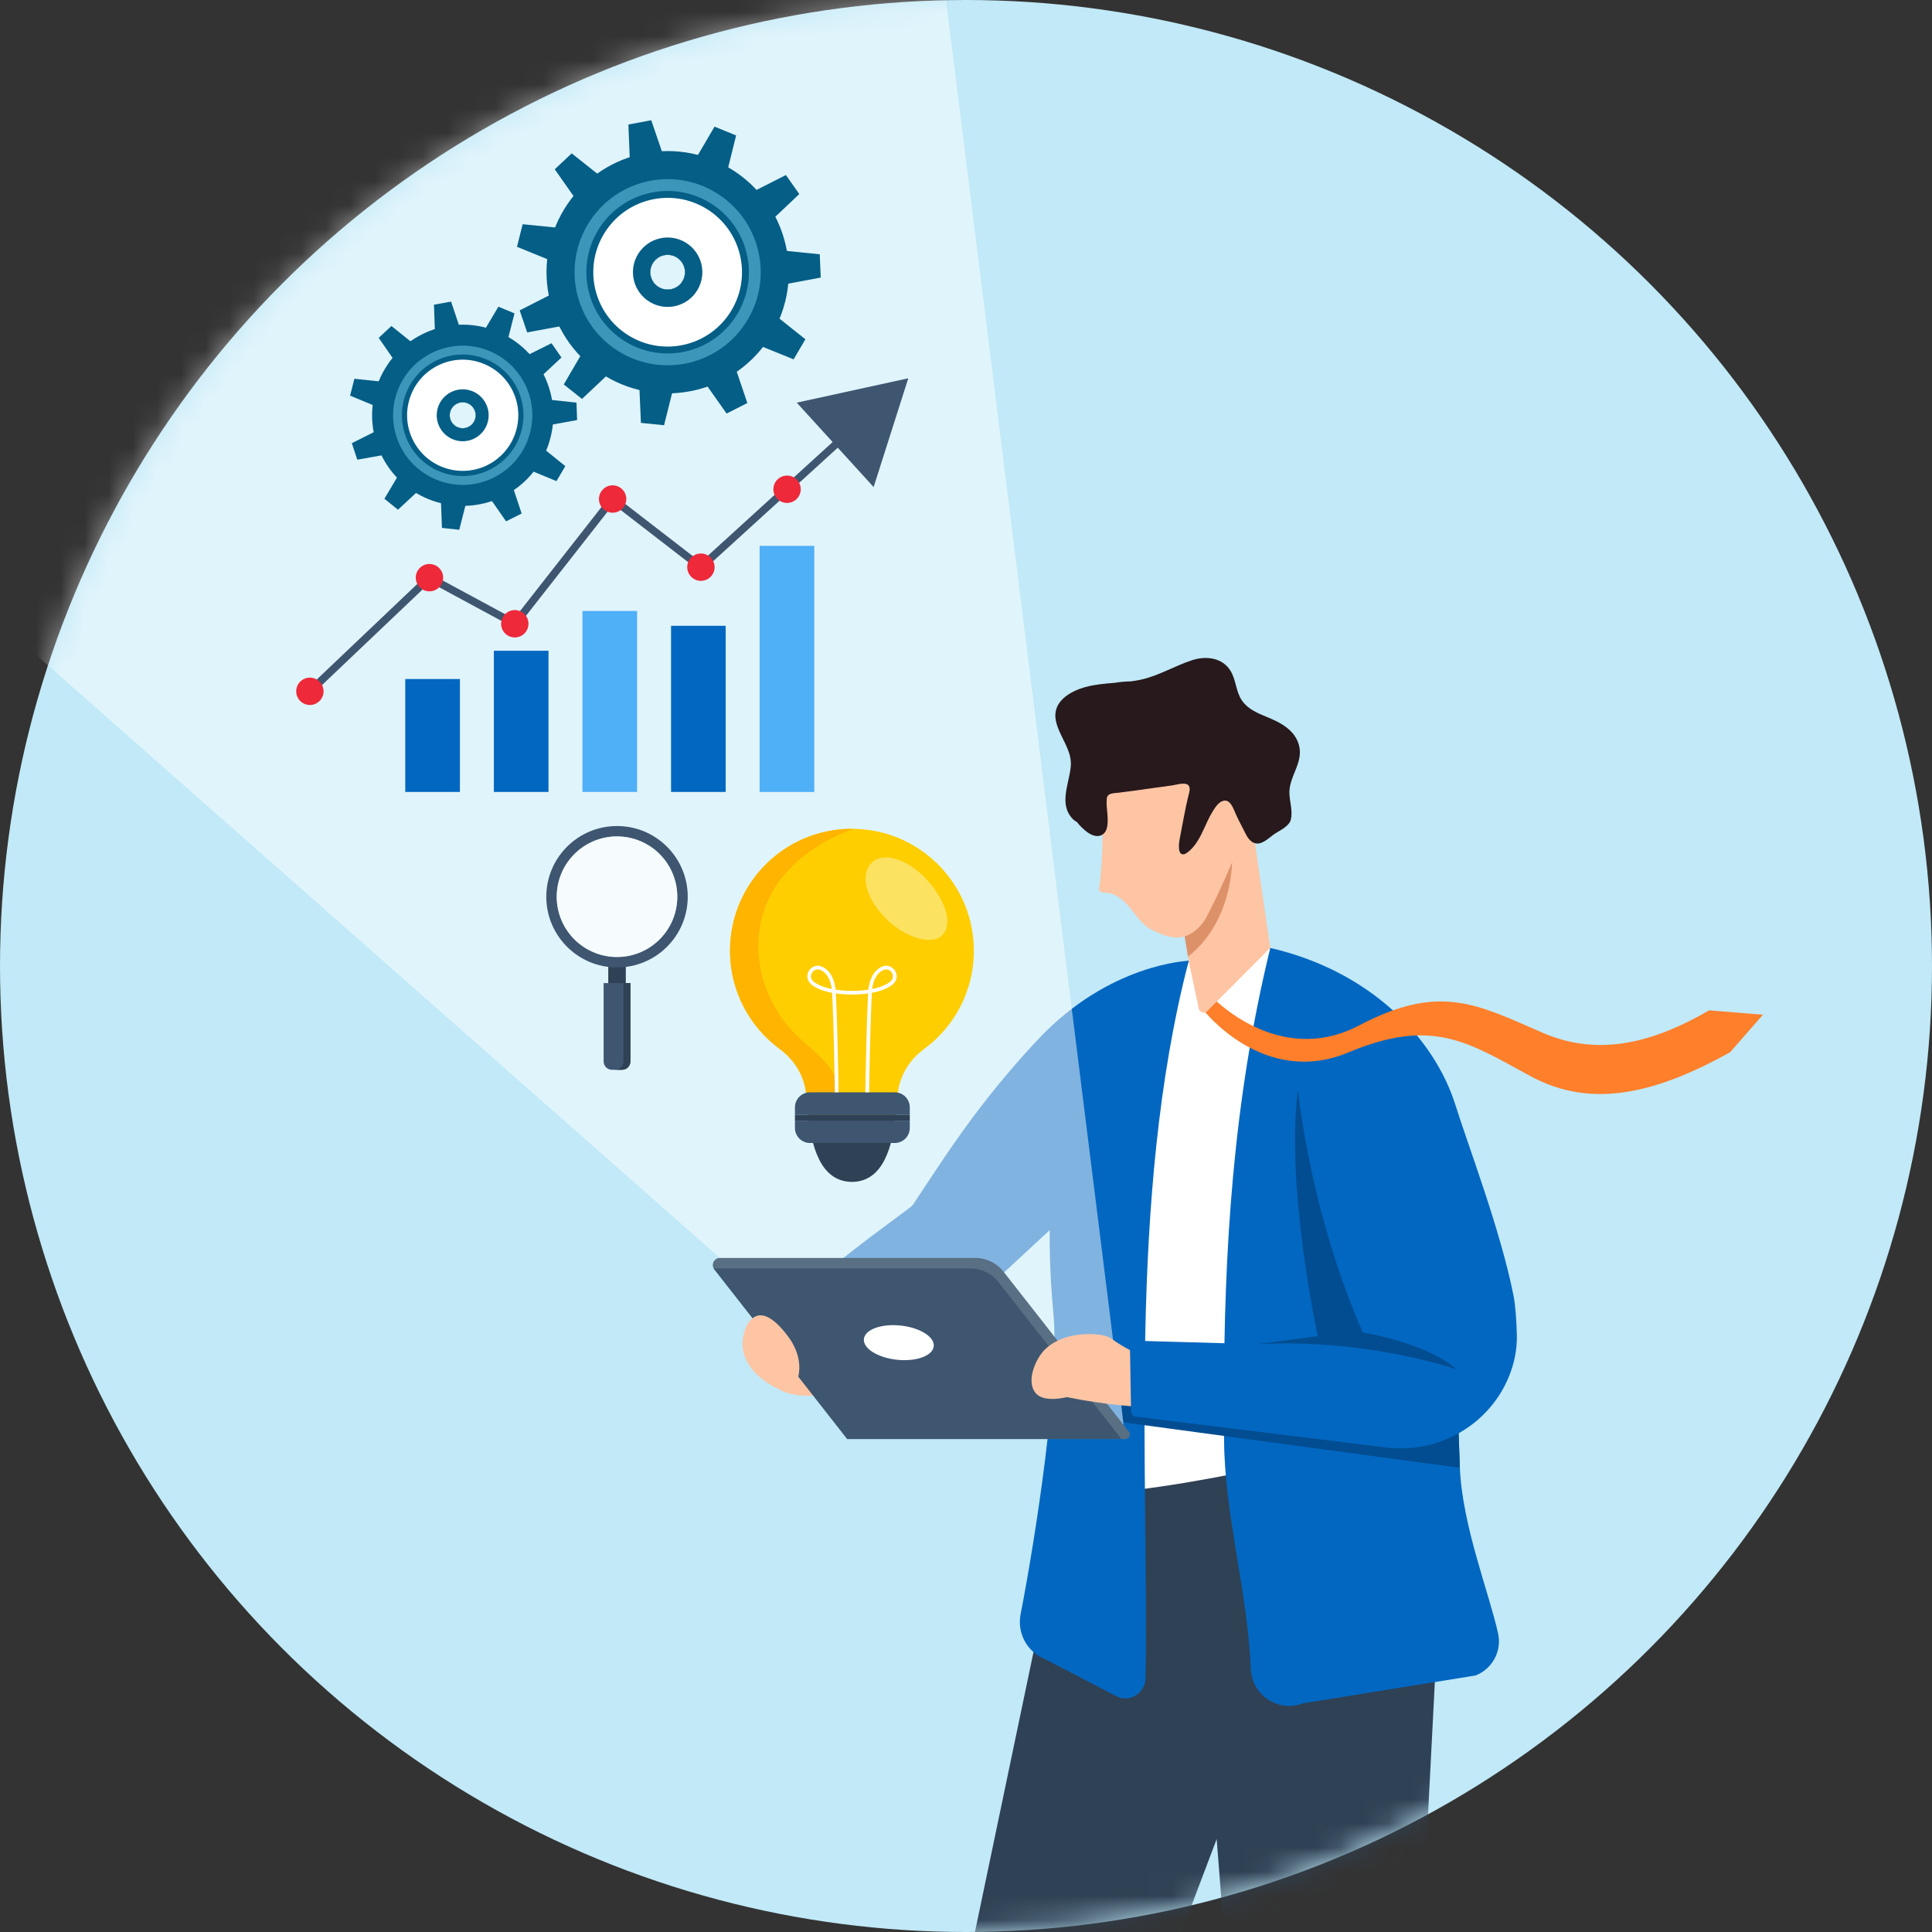
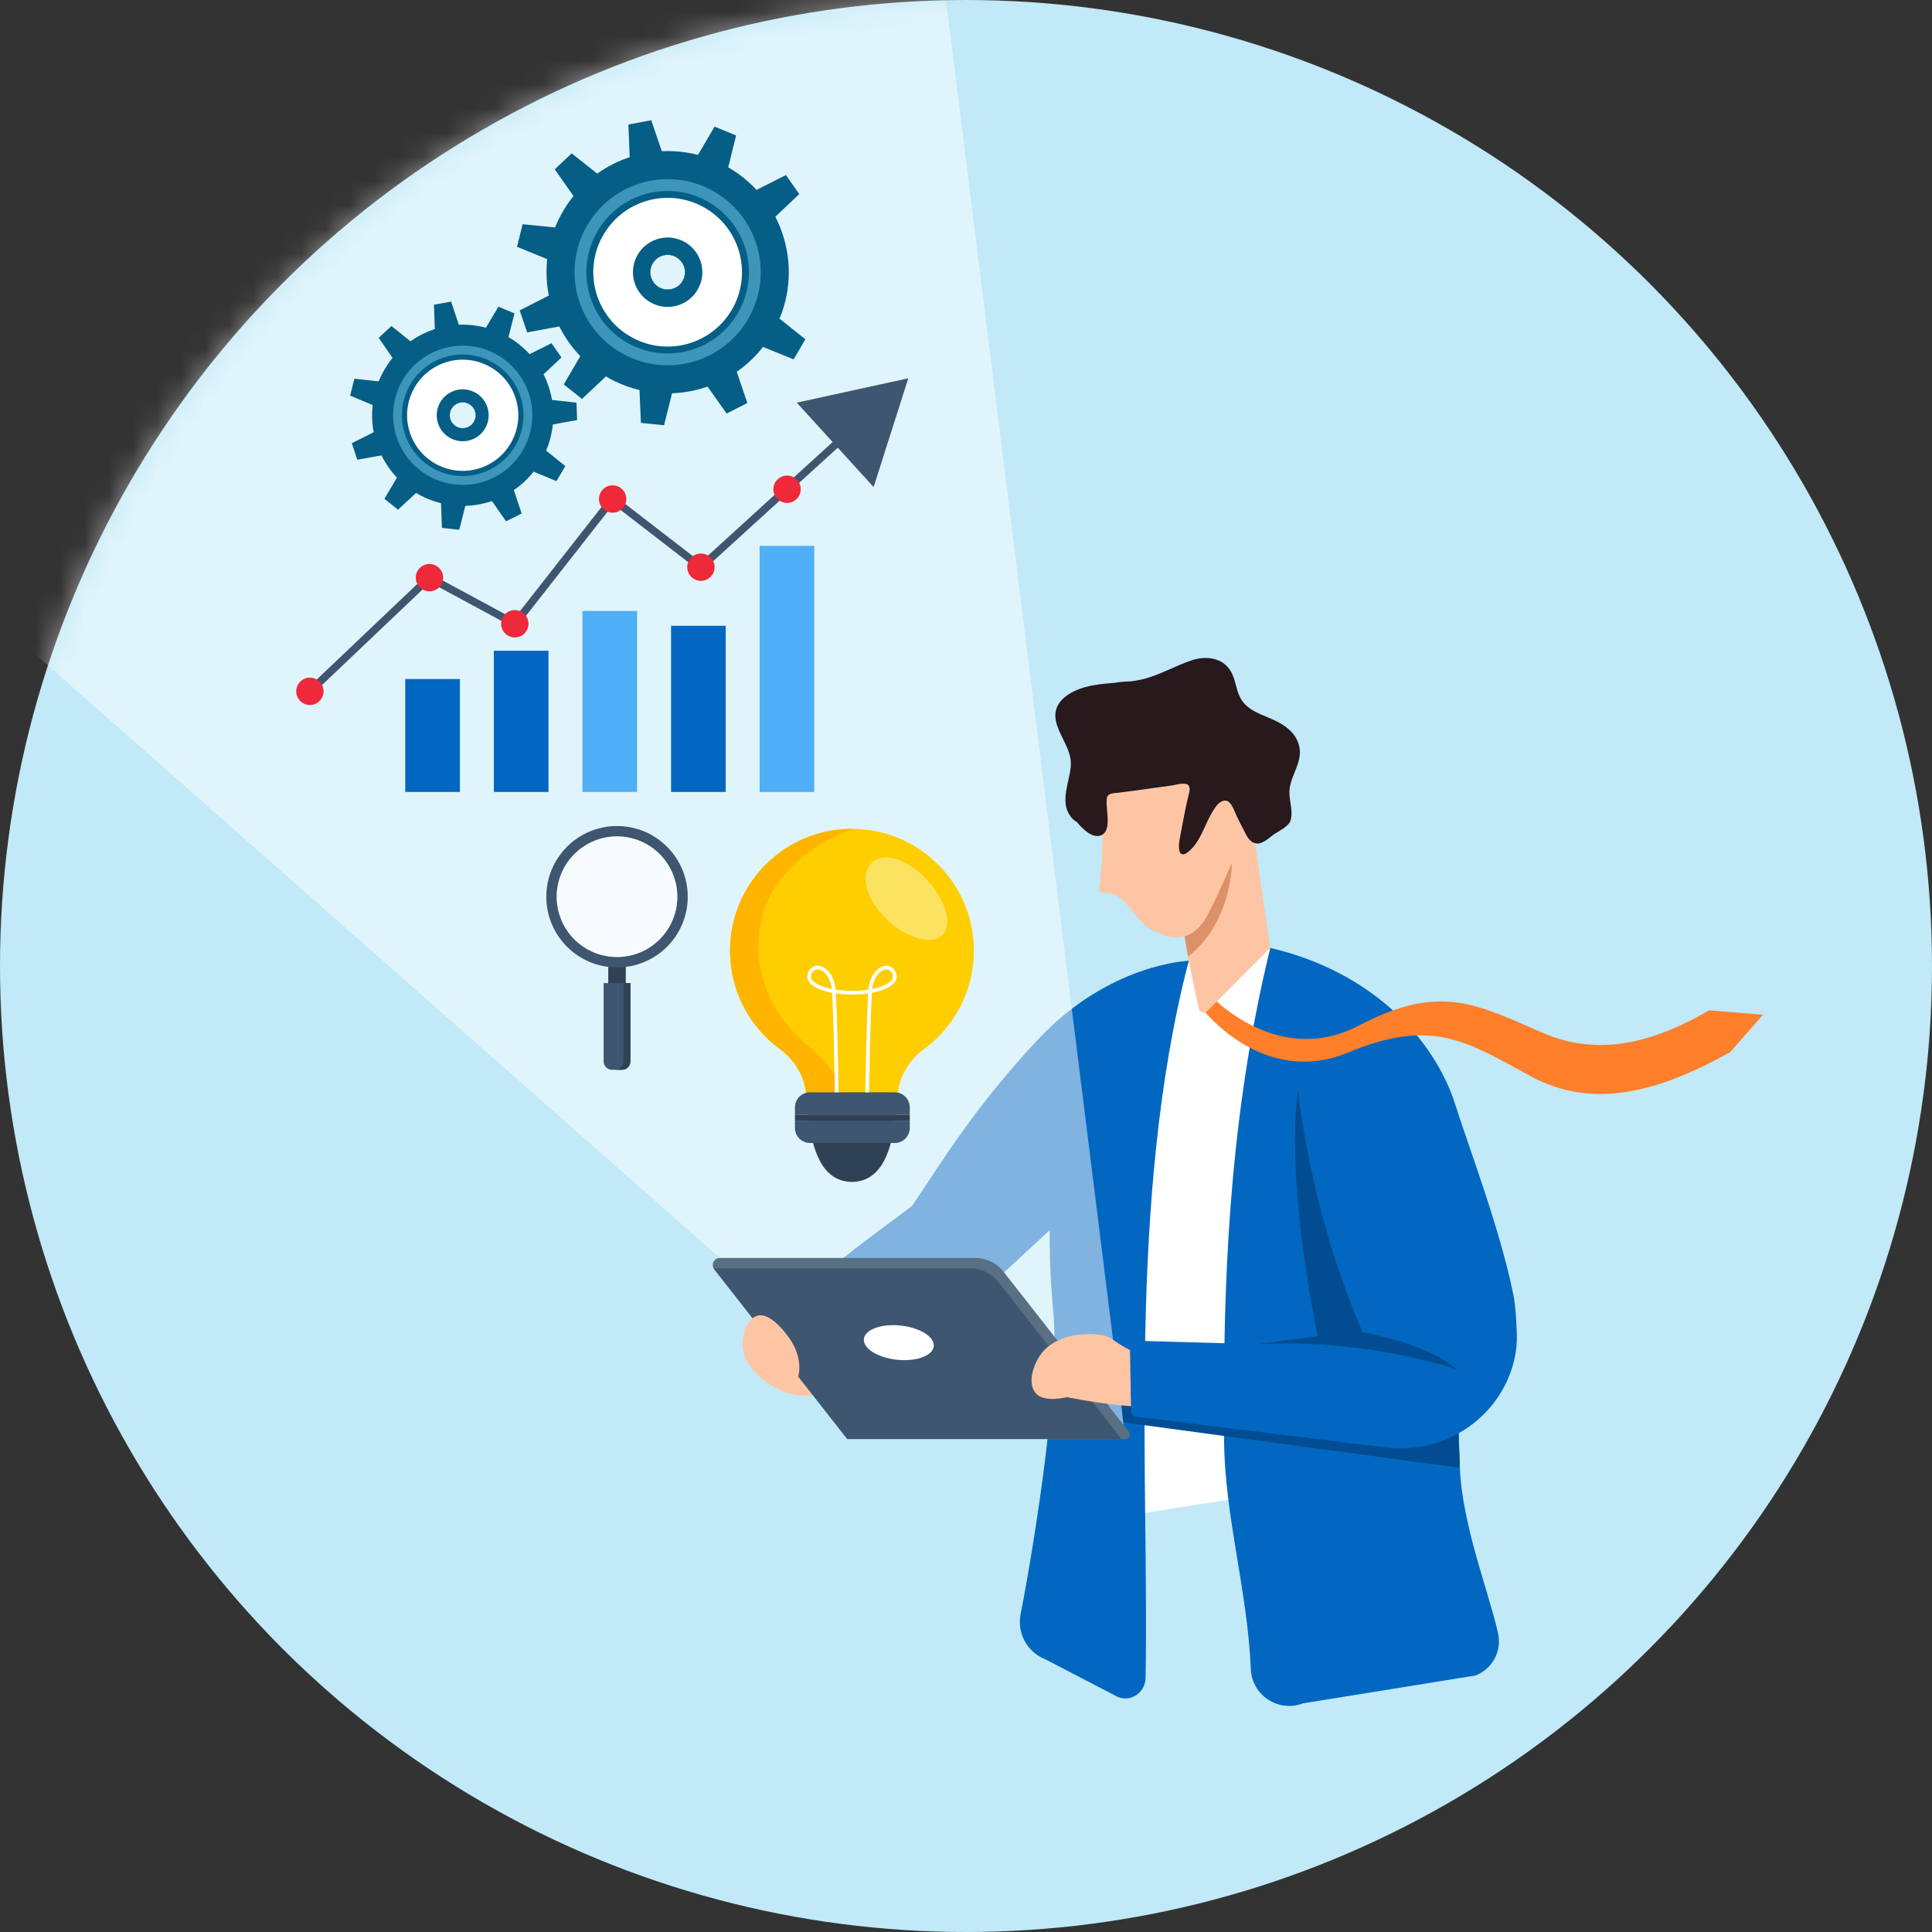
<svg xmlns="http://www.w3.org/2000/svg" width="80" height="80" viewBox="0 0 80 80" fill="none">
  <rect x="0" y="0" width="80" height="80" fill="#333333" stroke="none" />
  <circle cx="40" cy="40" r="40" fill="#C1E9F7" />
  <mask id="mask0_21958_1489" style="mask-type:alpha" maskUnits="userSpaceOnUse" x="0" y="0" width="80" height="80">
    <circle cx="40" cy="40" r="40" fill="#C1E9F7" />
  </mask>
  <g mask="url(#mask0_21958_1489)">
    <path d="M49.223 39.784L46.508 44.547L46.776 62.745L53.689 61.658L53.745 40.897L52.598 39.251L49.223 39.784Z" fill="white" />
-     <path d="M45.474 104.405H49.043C49.182 104.405 49.289 104.281 49.269 104.144L46.768 86.992C46.678 86.376 46.748 85.748 46.969 85.166L50.38 76.152L51.137 85.837C51.151 86.145 51.186 86.453 51.242 86.756L54.333 104.216C54.353 104.325 54.447 104.405 54.558 104.405H58.198C58.323 104.405 58.425 104.304 58.426 104.179L58.636 84.763L59.547 67.058C59.752 63.083 56.143 59.993 52.244 60.798C49.315 61.404 46.594 61.861 44.156 61.902L39.47 84.306C39.204 85.577 39.287 86.895 39.709 88.123L45.258 104.251C45.289 104.343 45.377 104.405 45.474 104.405H45.474Z" fill="#2F4154" />
    <path d="M32.133 54.731L34.508 58.143C36.087 57.295 38.798 55.129 39.929 54.211L46.96 47.706L49.223 39.784C49.223 39.784 45.938 39.886 42.979 43.044C40.478 45.714 39.118 47.904 37.794 49.9C37.676 50.076 33.441 52.933 32.133 54.731Z" fill="#0267C1" />
    <path d="M49.223 39.784C49.223 39.784 42.355 40.968 43.621 54.409C43.881 57.166 42.888 63.625 42.26 66.849C42.108 67.633 42.538 68.413 43.281 68.706L46.292 70.27C46.847 70.489 47.425 70.075 47.436 69.479C47.587 61.068 46.659 49.66 49.223 39.785V39.784Z" fill="#0267C1" />
    <path d="M50.681 58.007C50.681 58.544 50.682 59.081 50.686 59.62C50.706 62.759 51.66 65.879 51.794 69.114C51.839 70.201 52.938 70.922 53.953 70.532L61.096 69.379C61.798 69.109 62.195 68.367 62.032 67.633C61.658 65.944 60.552 63.186 60.45 60.78C60.411 59.852 60.383 58.885 60.361 57.892C60.295 54.974 60.275 51.831 60.135 48.765L52.6 39.25C51.051 45.603 50.683 51.822 50.681 58.007H50.681Z" fill="#0267C1" />
    <path d="M46.442 58.006L46.49 58.893L51.559 59.578L60.449 60.78C60.41 59.852 60.382 58.885 60.359 57.892L51.552 57.965L46.441 58.006H46.442Z" fill="#024D91" />
    <path d="M32.831 54.797C33.385 55.486 33.858 56.242 34.233 57.043C33.841 57.449 35.688 57.133 35.295 57.539C34.745 57.685 32.996 58.07 32.163 57.469C32.313 56.564 32.681 55.702 32.83 54.797H32.831Z" fill="#FEC5A4" />
    <g opacity="0.5">
      <path d="M29.808 52.089L-44 -13H37.553L46.601 59.588L29.808 52.089Z" fill="white" />
    </g>
    <path d="M46.747 59.287L41.554 52.658C41.273 52.299 40.842 52.089 40.385 52.089H29.808C29.565 52.089 29.428 52.369 29.578 52.56L35.083 59.588H46.6C46.755 59.588 46.842 59.409 46.747 59.287H46.747Z" fill="#596F84" />
    <path d="M41.345 53.09C41.063 52.73 40.632 52.521 40.176 52.521H29.547L35.084 59.587H46.436L41.345 53.09Z" fill="#3E5670" />
    <path d="M38.664 55.748C38.705 55.357 38.091 54.972 37.292 54.888C36.493 54.804 35.813 55.053 35.772 55.445C35.731 55.836 36.345 56.221 37.144 56.305C37.942 56.389 38.623 56.139 38.664 55.748Z" fill="white" />
    <path d="M44.835 57.657C45.439 57.432 45.983 57.001 46.234 56.399C46.307 56.224 46.337 56.032 46.296 55.846C46.196 55.388 45.767 55.282 45.383 55.252C44.64 55.196 43.843 55.348 43.295 55.853C42.9 56.219 42.46 57.192 42.89 57.69C43.283 58.146 44.359 57.835 44.835 57.658V57.657Z" fill="#FEC5A4" />
    <path d="M43.417 57.664C44.487 57.971 46.217 58.214 47.328 58.258C47.606 57.605 47.345 56.865 47.623 56.213C47.11 56.13 46.479 55.751 46.052 55.457C45.076 56.072 44.392 57.049 43.417 57.665V57.664Z" fill="#FEC5A4" />
    <path d="M52.962 44.344L56.359 54.718C56.492 55.123 56.316 55.566 55.941 55.769L47.027 55.517C46.895 55.514 46.786 55.621 46.789 55.754L46.835 58.434C46.837 58.55 46.923 58.646 47.038 58.66L57.397 59.938C59.528 60.201 61.603 59.048 62.45 57.075C62.693 56.508 62.824 55.902 62.809 55.285C62.793 54.607 62.744 54.006 62.67 53.638C62.128 50.922 60.79 47.429 60.267 45.76C59.405 43.012 56.775 40.216 52.599 39.252L52.962 44.345V44.344Z" fill="#0267C1" />
    <path d="M50.153 41.25C50.153 41.25 52.918 44.225 56.273 42.463C59.628 40.699 61.156 41.588 63.883 42.767C66.198 43.768 68.449 43.183 70.773 41.836L73 42.018L71.636 43.575C68.706 45.196 65.988 45.979 63.376 44.562C60.765 43.145 59.322 42.124 55.824 43.582C52.325 45.039 49.836 41.829 49.836 41.829L50.152 41.25H50.153Z" fill="#FF7F2B" />
    <path d="M51.832 33.996L52.598 39.25L50.017 41.84C50 41.859 49.982 41.876 49.965 41.889C49.847 41.984 49.67 41.913 49.639 41.765L49.232 39.846L49.193 39.611L49.148 39.341L48.786 37.153L48.75 36.934L51.831 33.995L51.832 33.996Z" fill="#FEC5A4" />
    <path d="M51.019 35.525C51.019 35.525 51.112 38.106 49.193 39.612L49.148 39.343L48.786 37.154L51.018 35.525H51.019Z" fill="#DD9169" />
    <path d="M45.635 32.892C45.685 33.95 45.674 35.669 45.52 36.718C45.511 36.778 45.503 36.844 45.537 36.895C45.588 36.97 45.696 36.965 45.787 36.967C46.207 36.978 46.551 37.296 46.815 37.623C47.078 37.95 47.322 38.319 47.698 38.504C48.074 38.69 48.502 38.882 48.932 38.803C49.392 38.717 49.815 38.305 50.001 37.888C50.57 36.817 51.218 35.275 51.892 33.584L50.913 31.197L45.634 32.892L45.635 32.892Z" fill="#FEC5A4" />
    <path d="M53.381 30.213C53.047 29.911 52.628 29.763 52.222 29.588C51.913 29.453 51.604 29.28 51.415 28.991C51.174 28.625 51.183 28.153 50.954 27.779C50.614 27.222 49.924 27.15 49.352 27.34C48.628 27.578 47.967 27.99 47.216 28.149C47.084 28.177 46.951 28.198 46.819 28.215C46.588 28.22 46.363 28.238 46.144 28.276C45.739 28.308 45.334 28.342 44.938 28.451C44.291 28.631 43.574 29.059 43.717 29.82C43.747 29.983 43.804 30.139 43.872 30.293C44.078 30.762 44.384 31.205 44.339 31.734C44.301 32.169 44.117 32.659 44.117 33.114C44.117 33.387 44.184 33.647 44.388 33.877C44.449 33.947 44.521 34.002 44.598 34.042C44.65 34.113 44.708 34.179 44.772 34.241C44.946 34.411 45.169 34.61 45.428 34.619C45.645 34.625 45.788 34.479 45.835 34.278C45.929 33.872 45.788 33.474 45.83 33.065C45.853 32.827 46.136 32.848 46.317 32.825C46.859 32.753 47.126 32.723 47.666 32.643C47.961 32.6 48.256 32.56 48.552 32.52C48.724 32.496 49.171 32.341 49.248 32.583C49.287 32.711 49.232 32.852 49.202 32.978C49.062 33.556 48.965 34.147 48.85 34.73C48.821 34.879 48.736 35.431 49.033 35.371C49.075 35.362 49.114 35.338 49.148 35.313C49.5 35.066 49.704 34.645 49.879 34.264C49.966 34.073 50.052 33.878 50.159 33.695C50.255 33.531 50.393 33.285 50.57 33.194C50.85 33.049 50.996 33.304 51.093 33.528C51.107 33.557 51.118 33.587 51.13 33.613C51.229 33.849 51.346 34.077 51.466 34.302C51.582 34.517 51.675 34.793 51.914 34.897C52.218 35.031 52.52 34.712 52.739 34.556C52.953 34.406 53.38 34.226 53.449 33.943C53.535 33.589 53.411 33.233 53.392 32.878C53.354 32.151 53.999 31.58 53.781 30.834C53.707 30.579 53.563 30.378 53.381 30.213V30.213Z" fill="#27191C" />
    <path d="M53.746 45.1C53.746 45.1 54.2 50.057 56.428 55.174C56.428 55.174 59.075 55.595 60.313 56.704C60.313 56.704 56.639 55.411 52.04 55.66L54.562 55.327C54.562 55.327 53.219 49.123 53.746 45.1H53.746Z" fill="#024D91" />
    <path d="M32.702 55.435C33.01 55.881 33.177 56.44 33.061 56.976C33.027 57.131 32.955 57.278 32.837 57.386C32.547 57.654 32.2 57.52 31.922 57.356C31.383 57.038 30.907 56.549 30.773 55.937C30.676 55.496 30.843 54.613 31.378 54.477C31.868 54.353 32.459 55.084 32.702 55.436L32.702 55.435Z" fill="#FEC5A4" />
    <path d="M37.096 46.156C36.959 47.398 36.613 48.93 35.277 48.94C33.942 48.93 33.596 47.398 33.459 46.156H37.096Z" fill="#2F4154" />
    <path d="M40.326 39.368C40.326 41.039 39.515 42.519 38.265 43.438C37.986 43.644 37.742 43.896 37.558 44.19C37.369 44.49 37.207 44.876 37.169 45.342C37.149 45.581 37.129 45.86 37.096 46.156H33.46C33.445 46.024 33.433 45.894 33.422 45.77C33.409 45.618 33.398 45.473 33.386 45.342C33.349 44.876 33.186 44.49 32.998 44.191C32.812 43.896 32.567 43.643 32.286 43.436C31.039 42.517 30.228 41.037 30.228 39.369C30.228 36.587 32.468 34.335 35.249 34.32C35.279 34.32 35.309 34.32 35.339 34.32C38.098 34.354 40.325 36.601 40.325 39.369L40.326 39.368Z" fill="#FECE00" />
    <path d="M34.667 45.655C34.665 45.662 34.662 45.669 34.66 45.675L33.422 45.77C33.408 45.618 33.397 45.473 33.386 45.342C33.348 44.876 33.186 44.49 32.997 44.191C32.812 43.896 32.567 43.643 32.286 43.436C31.038 42.517 30.228 41.037 30.228 39.369C30.228 36.587 32.468 34.335 35.249 34.32C35.279 34.32 35.309 34.32 35.339 34.32C34.223 34.727 33.105 35.41 32.368 36.35C30.755 38.407 31.262 41.316 33.13 43.008C33.864 43.673 35.032 44.499 34.666 45.655H34.667Z" fill="#FFB400" />
    <path d="M37.048 45.231H33.54C33.196 45.231 32.917 45.51 32.917 45.855V46.156H37.672V45.855C37.672 45.51 37.393 45.231 37.048 45.231Z" fill="#3E5670" />
    <path d="M32.917 46.404V46.705C32.917 47.05 33.196 47.329 33.54 47.329H37.048C37.393 47.329 37.672 47.05 37.672 46.705V46.404H32.917Z" fill="#3E5670" />
    <path d="M37.672 46.156H32.917V46.404H37.672V46.156Z" fill="#2F4154" />
    <path d="M38.995 38.745C38.508 39.185 37.317 38.75 36.548 37.895C35.778 37.04 35.636 36.137 36.124 35.698C36.611 35.258 37.631 35.596 38.401 36.451C39.171 37.307 39.484 38.307 38.995 38.745Z" fill="#FBE261" />
    <path d="M35.985 45.231L35.833 45.228L35.836 45.046C35.839 44.885 35.842 44.724 35.845 44.563C35.849 44.334 35.854 44.105 35.859 43.876C35.865 43.611 35.871 43.346 35.878 43.081C35.886 42.783 35.893 42.519 35.901 42.273C35.91 41.984 35.918 41.761 35.928 41.55C35.933 41.417 35.939 41.276 35.948 41.134C35.717 41.168 35.491 41.183 35.277 41.18C35.064 41.183 34.839 41.168 34.608 41.134C34.616 41.276 34.622 41.417 34.629 41.55C34.638 41.76 34.646 41.989 34.655 42.273C34.663 42.517 34.67 42.781 34.678 43.081C34.685 43.346 34.691 43.611 34.697 43.876C34.702 44.105 34.707 44.334 34.711 44.563C34.714 44.724 34.717 44.885 34.72 45.046L34.723 45.228L34.571 45.231L34.568 45.049C34.566 44.888 34.563 44.727 34.559 44.566C34.555 44.337 34.55 44.108 34.545 43.88C34.54 43.615 34.533 43.35 34.526 43.085C34.519 42.785 34.511 42.521 34.504 42.278C34.494 41.995 34.486 41.765 34.477 41.557C34.471 41.413 34.464 41.261 34.455 41.11C34.232 41.069 34.041 41.011 33.873 40.933C33.703 40.854 33.52 40.748 33.452 40.566C33.414 40.463 33.421 40.347 33.472 40.242C33.525 40.132 33.62 40.047 33.732 40.01C33.864 39.966 34.005 39.993 34.151 40.09C34.498 40.322 34.579 40.771 34.598 40.979C34.833 41.015 35.062 41.031 35.278 41.028C35.497 41.032 35.725 41.016 35.96 40.979C35.979 40.771 36.059 40.321 36.407 40.09C36.553 39.993 36.694 39.966 36.826 40.01C36.938 40.047 37.033 40.132 37.086 40.242C37.137 40.347 37.144 40.463 37.106 40.566C37.039 40.748 36.856 40.854 36.685 40.933C36.517 41.011 36.326 41.069 36.103 41.11C36.094 41.261 36.087 41.413 36.081 41.557C36.072 41.768 36.064 41.99 36.055 42.278C36.047 42.524 36.039 42.788 36.032 43.085C36.025 43.35 36.018 43.615 36.013 43.88C36.008 44.109 36.003 44.338 35.999 44.566C35.996 44.727 35.992 44.888 35.99 45.049L35.987 45.231H35.985ZM33.855 40.141C33.828 40.141 33.803 40.145 33.779 40.153C33.705 40.178 33.643 40.233 33.608 40.307C33.575 40.375 33.571 40.448 33.594 40.513C33.642 40.644 33.794 40.729 33.936 40.795C34.082 40.864 34.249 40.915 34.441 40.952C34.418 40.755 34.339 40.398 34.066 40.215C33.99 40.165 33.92 40.141 33.855 40.141V40.141ZM36.701 40.141C36.635 40.141 36.564 40.166 36.49 40.216C36.216 40.398 36.137 40.755 36.114 40.953C36.307 40.915 36.473 40.864 36.619 40.796C36.761 40.729 36.913 40.644 36.961 40.514C36.985 40.449 36.98 40.376 36.947 40.308C36.911 40.234 36.849 40.178 36.777 40.154C36.752 40.145 36.727 40.142 36.701 40.142V40.141Z" fill="white" />
    <path d="M25.913 39.96H25.187V40.767H25.913V39.96Z" fill="#2F4154" />
    <path d="M24.995 40.709V43.951C24.995 44.143 25.151 44.298 25.342 44.298H25.757C25.949 44.298 26.104 44.142 26.104 43.951V40.709H24.994H24.995Z" fill="#3E5670" />
    <path d="M26.105 40.709V43.951C26.105 44.143 25.949 44.298 25.758 44.298H25.468C25.66 44.298 25.815 44.142 25.815 43.951V40.709H26.105Z" fill="#2F4154" />
    <path d="M25.55 34.204C23.932 34.204 22.621 35.515 22.621 37.132C22.621 38.749 23.932 40.06 25.55 40.06C27.167 40.06 28.478 38.749 28.478 37.132C28.478 35.515 27.167 34.204 25.55 34.204ZM25.55 39.628C24.171 39.628 23.054 38.511 23.054 37.132C23.054 35.754 24.171 34.636 25.55 34.636C26.928 34.636 28.046 35.754 28.046 37.132C28.046 38.511 26.928 39.628 25.55 39.628Z" fill="#3E5670" />
    <g opacity="0.7">
      <path d="M27.977 37.702C28.293 36.361 27.462 35.016 26.121 34.7C24.779 34.383 23.435 35.214 23.118 36.556C22.802 37.897 23.632 39.242 24.974 39.558C26.316 39.875 27.66 39.044 27.977 37.702Z" fill="white" />
    </g>
    <path d="M22.285 15.703L21.658 14.8L22.837 14.212L23.248 14.804L22.285 15.703Z" fill="#045E86" />
    <path d="M20.979 14.253L19.964 13.832L20.638 12.7L21.304 12.976L20.979 14.253Z" fill="#045E86" />
    <path d="M19.097 13.739L18.016 13.934L17.97 12.617L18.679 12.489L19.097 13.739Z" fill="#045E86" />
    <path d="M17.235 14.325L16.431 15.073L15.681 13.99L16.208 13.499L17.235 14.325Z" fill="#045E86" />
    <path d="M15.986 15.824L15.714 16.888L14.497 16.383L14.675 15.684L15.986 15.824Z" fill="#045E86" />
    <path d="M15.745 17.761L16.092 18.803L14.795 19.035L14.568 18.351L15.745 17.761Z" fill="#045E86" />
    <path d="M16.59 19.52L17.445 20.209L16.48 21.106L15.918 20.653L16.59 19.52Z" fill="#045E86" />
    <path d="M18.251 20.543L19.343 20.66L19.016 21.937L18.3 21.859L18.251 20.543Z" fill="#045E86" />
    <path d="M20.202 20.505L21.185 20.014L21.6 21.264L20.955 21.587L20.202 20.505Z" fill="#045E86" />
    <path d="M21.824 19.419L22.384 18.474L23.409 19.302L23.041 19.922L21.824 19.419Z" fill="#045E86" />
    <path d="M22.6 17.629L22.561 16.531L23.871 16.673L23.897 17.393L22.6 17.629Z" fill="#045E86" />
    <path d="M22.545 15.579C21.651 13.709 19.412 12.918 17.543 13.811C15.673 14.704 14.882 16.943 15.775 18.812C16.668 20.682 18.907 21.473 20.777 20.581C22.647 19.687 23.438 17.448 22.545 15.579H22.545ZM18.674 17.427C18.546 17.159 18.66 16.839 18.928 16.711C19.195 16.583 19.516 16.696 19.644 16.964C19.772 17.232 19.659 17.552 19.391 17.68C19.123 17.808 18.802 17.695 18.674 17.427V17.427Z" fill="#045E86" />
    <path d="M21.76 15.953C21.074 14.517 19.354 13.909 17.917 14.595C16.481 15.281 15.873 17.002 16.559 18.437C17.245 19.874 18.965 20.482 20.402 19.796C21.838 19.11 22.446 17.389 21.76 15.953ZM18.674 17.427C18.546 17.159 18.66 16.839 18.928 16.711C19.195 16.583 19.516 16.696 19.644 16.964C19.772 17.232 19.659 17.552 19.391 17.68C19.123 17.808 18.802 17.695 18.674 17.427V17.427Z" fill="#3C96BA" />
    <path d="M21.43 16.111C20.831 14.857 19.329 14.327 18.075 14.925C16.821 15.524 16.29 17.026 16.889 18.28C17.488 19.535 18.991 20.065 20.244 19.466C21.498 18.867 22.029 17.365 21.43 16.111ZM18.674 17.427C18.546 17.159 18.66 16.839 18.928 16.711C19.195 16.583 19.516 16.696 19.644 16.964C19.772 17.232 19.659 17.552 19.391 17.68C19.123 17.808 18.802 17.695 18.674 17.427V17.427Z" fill="#045E86" />
    <path d="M21.237 16.203C20.689 15.056 19.315 14.57 18.167 15.118C17.02 15.666 16.534 17.041 17.082 18.188C17.63 19.335 19.005 19.821 20.152 19.273C21.299 18.724 21.785 17.35 21.237 16.203V16.203ZM18.674 17.427C18.546 17.159 18.66 16.839 18.928 16.711C19.195 16.583 19.517 16.696 19.644 16.964C19.772 17.232 19.659 17.552 19.391 17.68C19.123 17.808 18.802 17.695 18.674 17.427V17.427Z" fill="white" />
    <path d="M20.129 16.733C19.873 16.197 19.232 15.97 18.696 16.226C18.16 16.483 17.933 17.124 18.189 17.659C18.445 18.195 19.087 18.422 19.623 18.166C20.158 17.91 20.385 17.268 20.129 16.733ZM18.674 17.427C18.546 17.159 18.66 16.839 18.928 16.711C19.195 16.583 19.516 16.696 19.644 16.964C19.772 17.232 19.659 17.552 19.391 17.68C19.123 17.808 18.802 17.695 18.674 17.427V17.427Z" fill="#045E86" />
    <path d="M30.058 7.318L28.697 6.764L29.588 5.244L30.481 5.608L30.058 7.318Z" fill="#045E86" />
    <path d="M27.536 6.647L26.092 6.917L26.02 5.156L26.967 4.979L27.536 6.647Z" fill="#045E86" />
    <path d="M25.052 7.446L23.983 8.453L22.971 7.011L23.672 6.35L25.052 7.446Z" fill="#045E86" />
    <path d="M23.394 9.46L23.04 10.886L21.408 10.22L21.641 9.285L23.394 9.46Z" fill="#045E86" />
    <path d="M23.089 12.052L23.561 13.443L21.829 13.764L21.519 12.852L23.089 12.052Z" fill="#045E86" />
    <path d="M24.233 14.397L25.382 15.311L24.099 16.519L23.345 15.919L24.233 14.397Z" fill="#045E86" />
    <path d="M26.463 15.751L27.925 15.899L27.497 17.608L26.539 17.511L26.463 15.751Z" fill="#045E86" />
    <path d="M29.072 15.685L30.381 15.02L30.946 16.688L30.087 17.124L29.072 15.685Z" fill="#045E86" />
    <path d="M31.23 14.218L31.972 12.951L33.349 14.049L32.862 14.88L31.23 14.218Z" fill="#045E86" />
-     <path d="M32.253 11.818L32.192 10.351L33.944 10.53L33.985 11.493L32.253 11.818Z" fill="#045E86" />
    <path d="M31.816 9.246L30.971 8.044L32.542 7.248L33.097 8.036L31.816 9.246Z" fill="#045E86" />
    <path d="M31.928 13.884C33.37 11.518 32.623 8.432 30.257 6.99C27.892 5.547 24.806 6.295 23.364 8.66C21.922 11.025 22.67 14.112 25.034 15.554C27.4 16.996 30.486 16.249 31.929 13.884H31.928ZM27.272 11.885C26.933 11.678 26.826 11.236 27.032 10.898C27.239 10.559 27.68 10.451 28.02 10.658C28.359 10.865 28.465 11.307 28.259 11.646C28.053 11.984 27.611 12.092 27.272 11.885Z" fill="#045E86" />
    <path d="M30.936 13.278C32.044 11.461 31.469 9.09 29.652 7.982C27.835 6.874 25.464 7.448 24.355 9.266C23.247 11.083 23.822 13.454 25.639 14.562C27.456 15.67 29.827 15.096 30.936 13.278ZM27.272 11.885C26.933 11.678 26.826 11.236 27.032 10.898C27.239 10.559 27.68 10.451 28.02 10.658C28.358 10.865 28.465 11.307 28.259 11.646C28.053 11.984 27.611 12.092 27.272 11.885Z" fill="#3C96BA" />
    <path d="M30.518 13.024C31.485 11.438 30.984 9.367 29.397 8.4C27.81 7.432 25.74 7.933 24.773 9.52C23.805 11.107 24.307 13.177 25.894 14.144C27.48 15.112 29.551 14.61 30.518 13.024ZM27.272 11.885C26.933 11.678 26.826 11.236 27.032 10.898C27.239 10.559 27.68 10.451 28.02 10.658C28.358 10.865 28.465 11.307 28.259 11.646C28.053 11.984 27.611 12.092 27.272 11.885Z" fill="#045E86" />
    <path d="M30.274 12.875C31.16 11.423 30.7 9.529 29.249 8.643C27.797 7.758 25.902 8.217 25.017 9.669C24.132 11.12 24.591 13.014 26.043 13.9C27.495 14.786 29.389 14.327 30.274 12.875ZM27.272 11.885C26.933 11.678 26.826 11.236 27.032 10.898C27.239 10.559 27.68 10.451 28.02 10.658C28.358 10.865 28.465 11.307 28.259 11.646C28.053 11.984 27.611 12.092 27.272 11.885Z" fill="white" />
    <path d="M28.872 12.02C29.286 11.342 29.072 10.458 28.394 10.045C27.717 9.631 26.833 9.846 26.419 10.523C26.006 11.201 26.22 12.085 26.898 12.498C27.575 12.912 28.46 12.697 28.872 12.02ZM27.272 11.885C26.933 11.678 26.826 11.236 27.032 10.898C27.239 10.559 27.68 10.451 28.02 10.658C28.358 10.865 28.465 11.307 28.259 11.646C28.053 11.984 27.611 12.092 27.272 11.885Z" fill="#045E86" />
    <path d="M19.044 28.117H16.781V32.793H19.044V28.117Z" fill="#0267C1" />
    <path d="M22.712 26.946H20.45V32.793H22.712V26.946Z" fill="#0267C1" />
    <path d="M26.381 25.299H24.118V32.793H26.381V25.299Z" fill="#4FAFF7" />
    <path d="M30.049 25.913H27.787V32.793H30.049V25.913Z" fill="#0267C1" />
    <path d="M33.718 22.603H31.455V32.794H33.718V22.603Z" fill="#4FAFF7" />
    <path d="M12.941 28.74L12.723 28.511L17.757 23.726L21.278 25.628L25.34 20.442L29.015 23.279L34.989 17.838L35.202 18.071L29.032 23.692L25.396 20.884L21.361 26.033L17.809 24.113L12.941 28.74Z" fill="#3E5670" />
    <path d="M36.175 20.168L37.61 15.664L32.992 16.673L36.175 20.168Z" fill="#3E5670" />
    <path d="M29.023 24.052C29.336 24.052 29.59 23.798 29.59 23.485C29.59 23.172 29.336 22.919 29.023 22.919C28.711 22.919 28.457 23.172 28.457 23.485C28.457 23.798 28.711 24.052 29.023 24.052Z" fill="#EE293A" />
    <path d="M33.149 20.35C33.199 20.041 32.989 19.75 32.681 19.7C32.372 19.65 32.081 19.86 32.031 20.168C31.981 20.477 32.19 20.768 32.499 20.818C32.808 20.868 33.099 20.659 33.149 20.35Z" fill="#EE293A" />
    <path d="M25.768 21.064C25.989 20.843 25.989 20.484 25.768 20.263C25.547 20.042 25.188 20.042 24.967 20.263C24.746 20.484 24.746 20.843 24.967 21.064C25.188 21.285 25.547 21.285 25.768 21.064Z" fill="#EE293A" />
    <path d="M21.868 25.958C21.94 25.654 21.752 25.349 21.447 25.277C21.143 25.205 20.838 25.394 20.766 25.698C20.694 26.003 20.882 26.308 21.187 26.38C21.491 26.451 21.796 26.263 21.868 25.958Z" fill="#EE293A" />
    <path d="M18.183 24.32C18.405 24.099 18.405 23.741 18.183 23.519C17.962 23.298 17.604 23.298 17.382 23.519C17.161 23.741 17.161 24.099 17.382 24.32C17.604 24.541 17.962 24.541 18.183 24.32Z" fill="#EE293A" />
    <path d="M13.232 29.026C13.454 28.805 13.454 28.447 13.232 28.226C13.011 28.004 12.653 28.004 12.431 28.226C12.21 28.447 12.21 28.805 12.431 29.026C12.653 29.248 13.011 29.248 13.232 29.026Z" fill="#EE293A" />
  </g>
</svg>